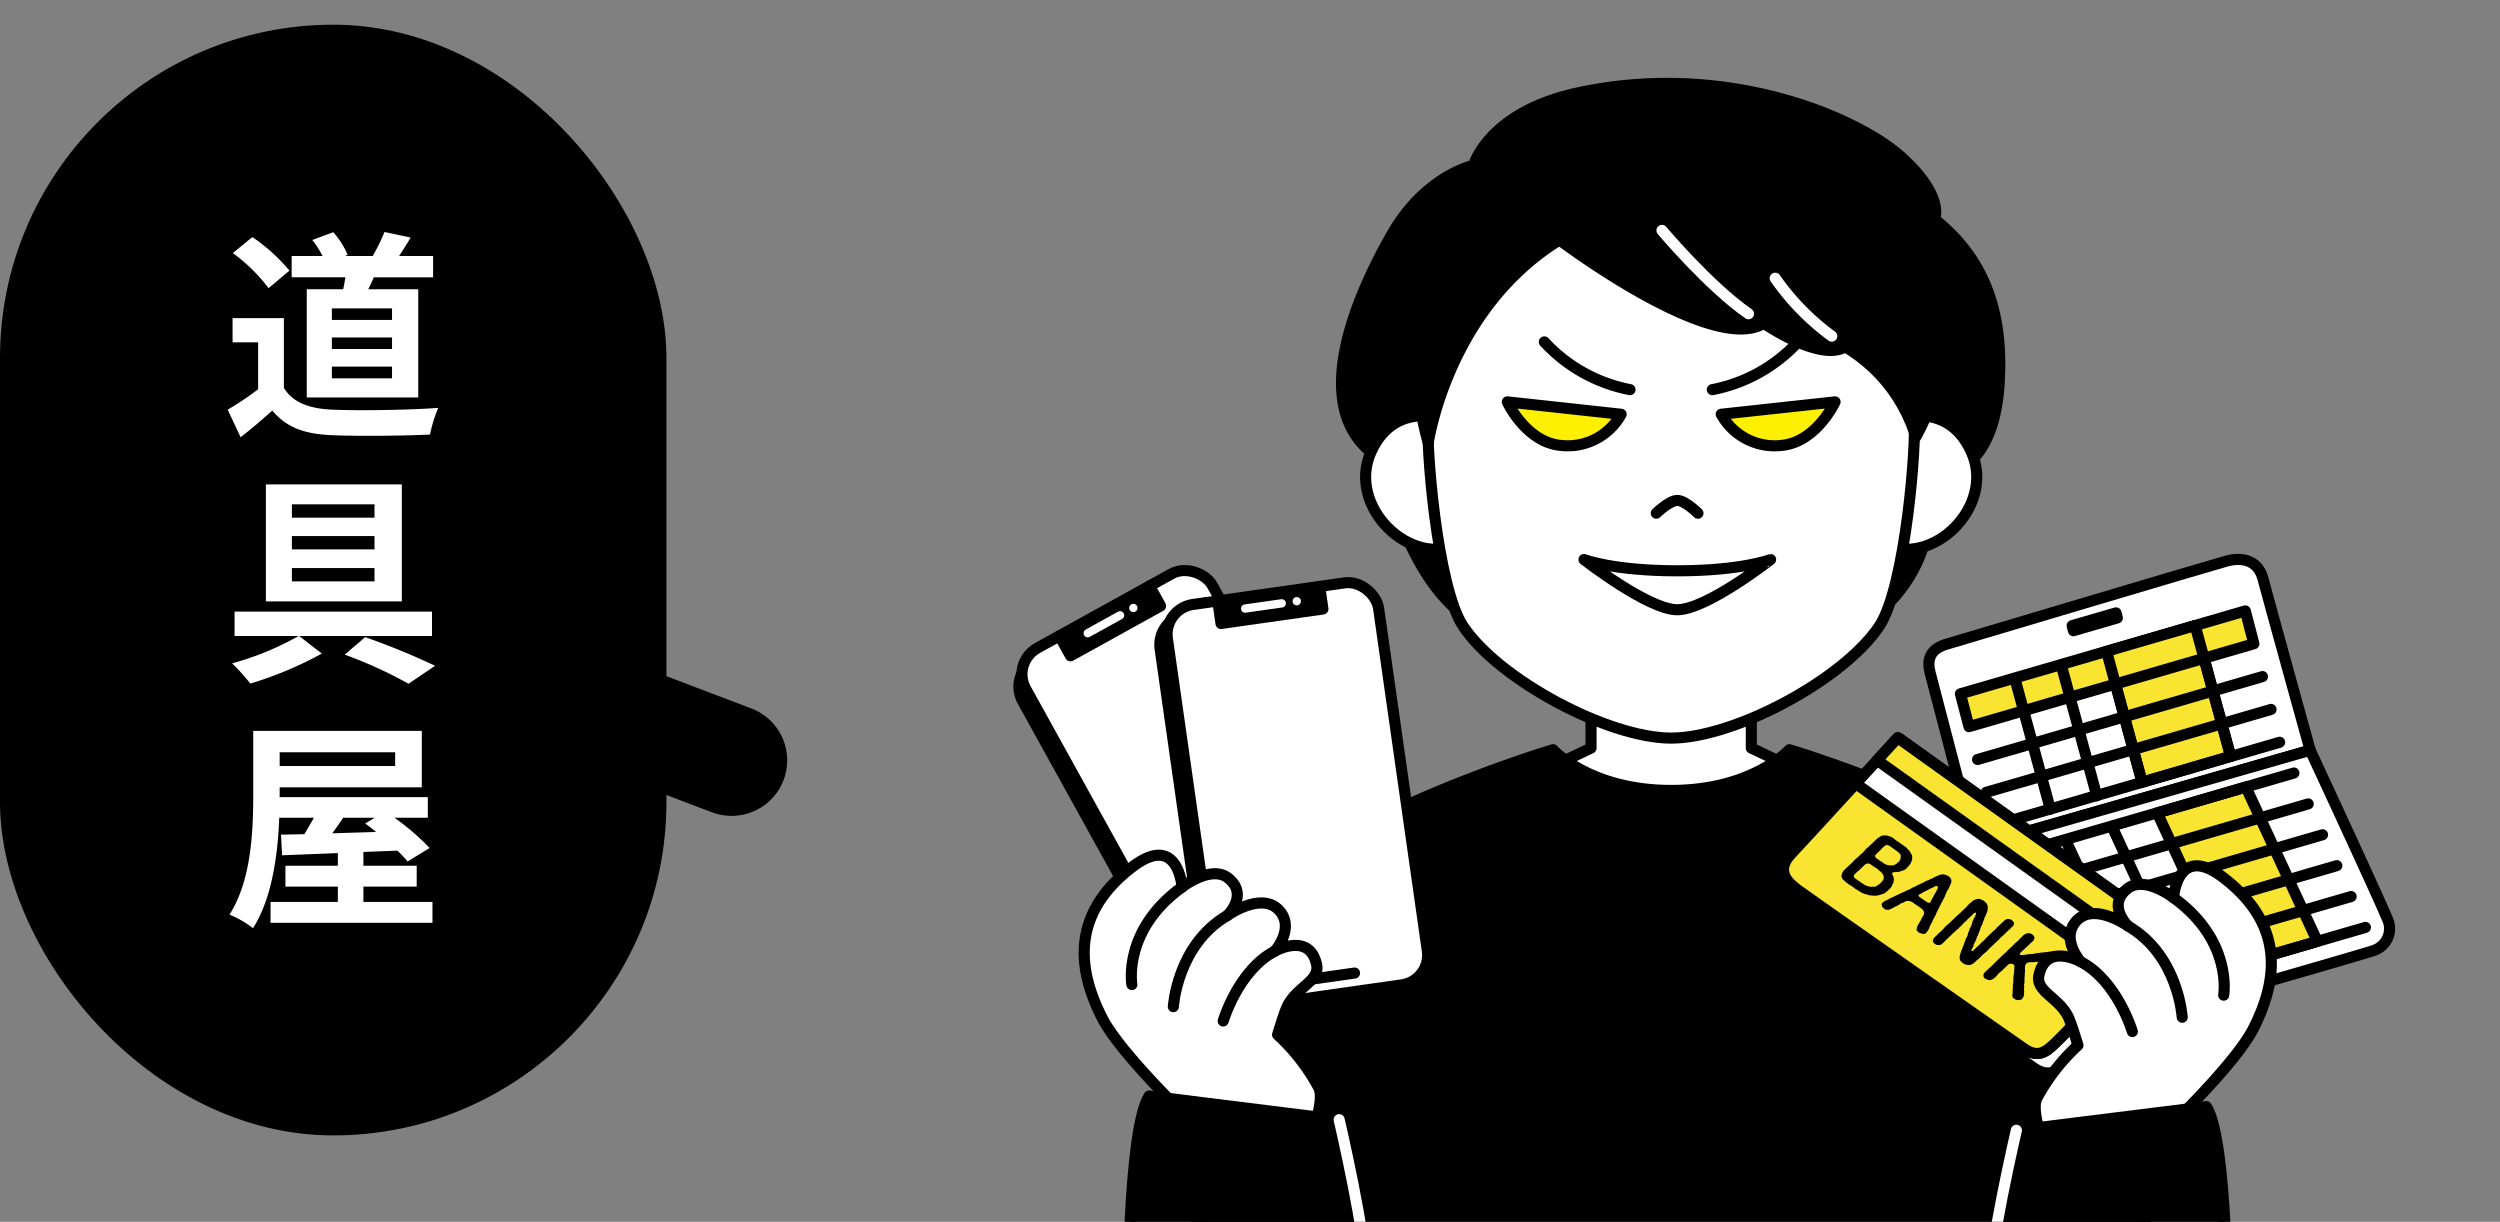
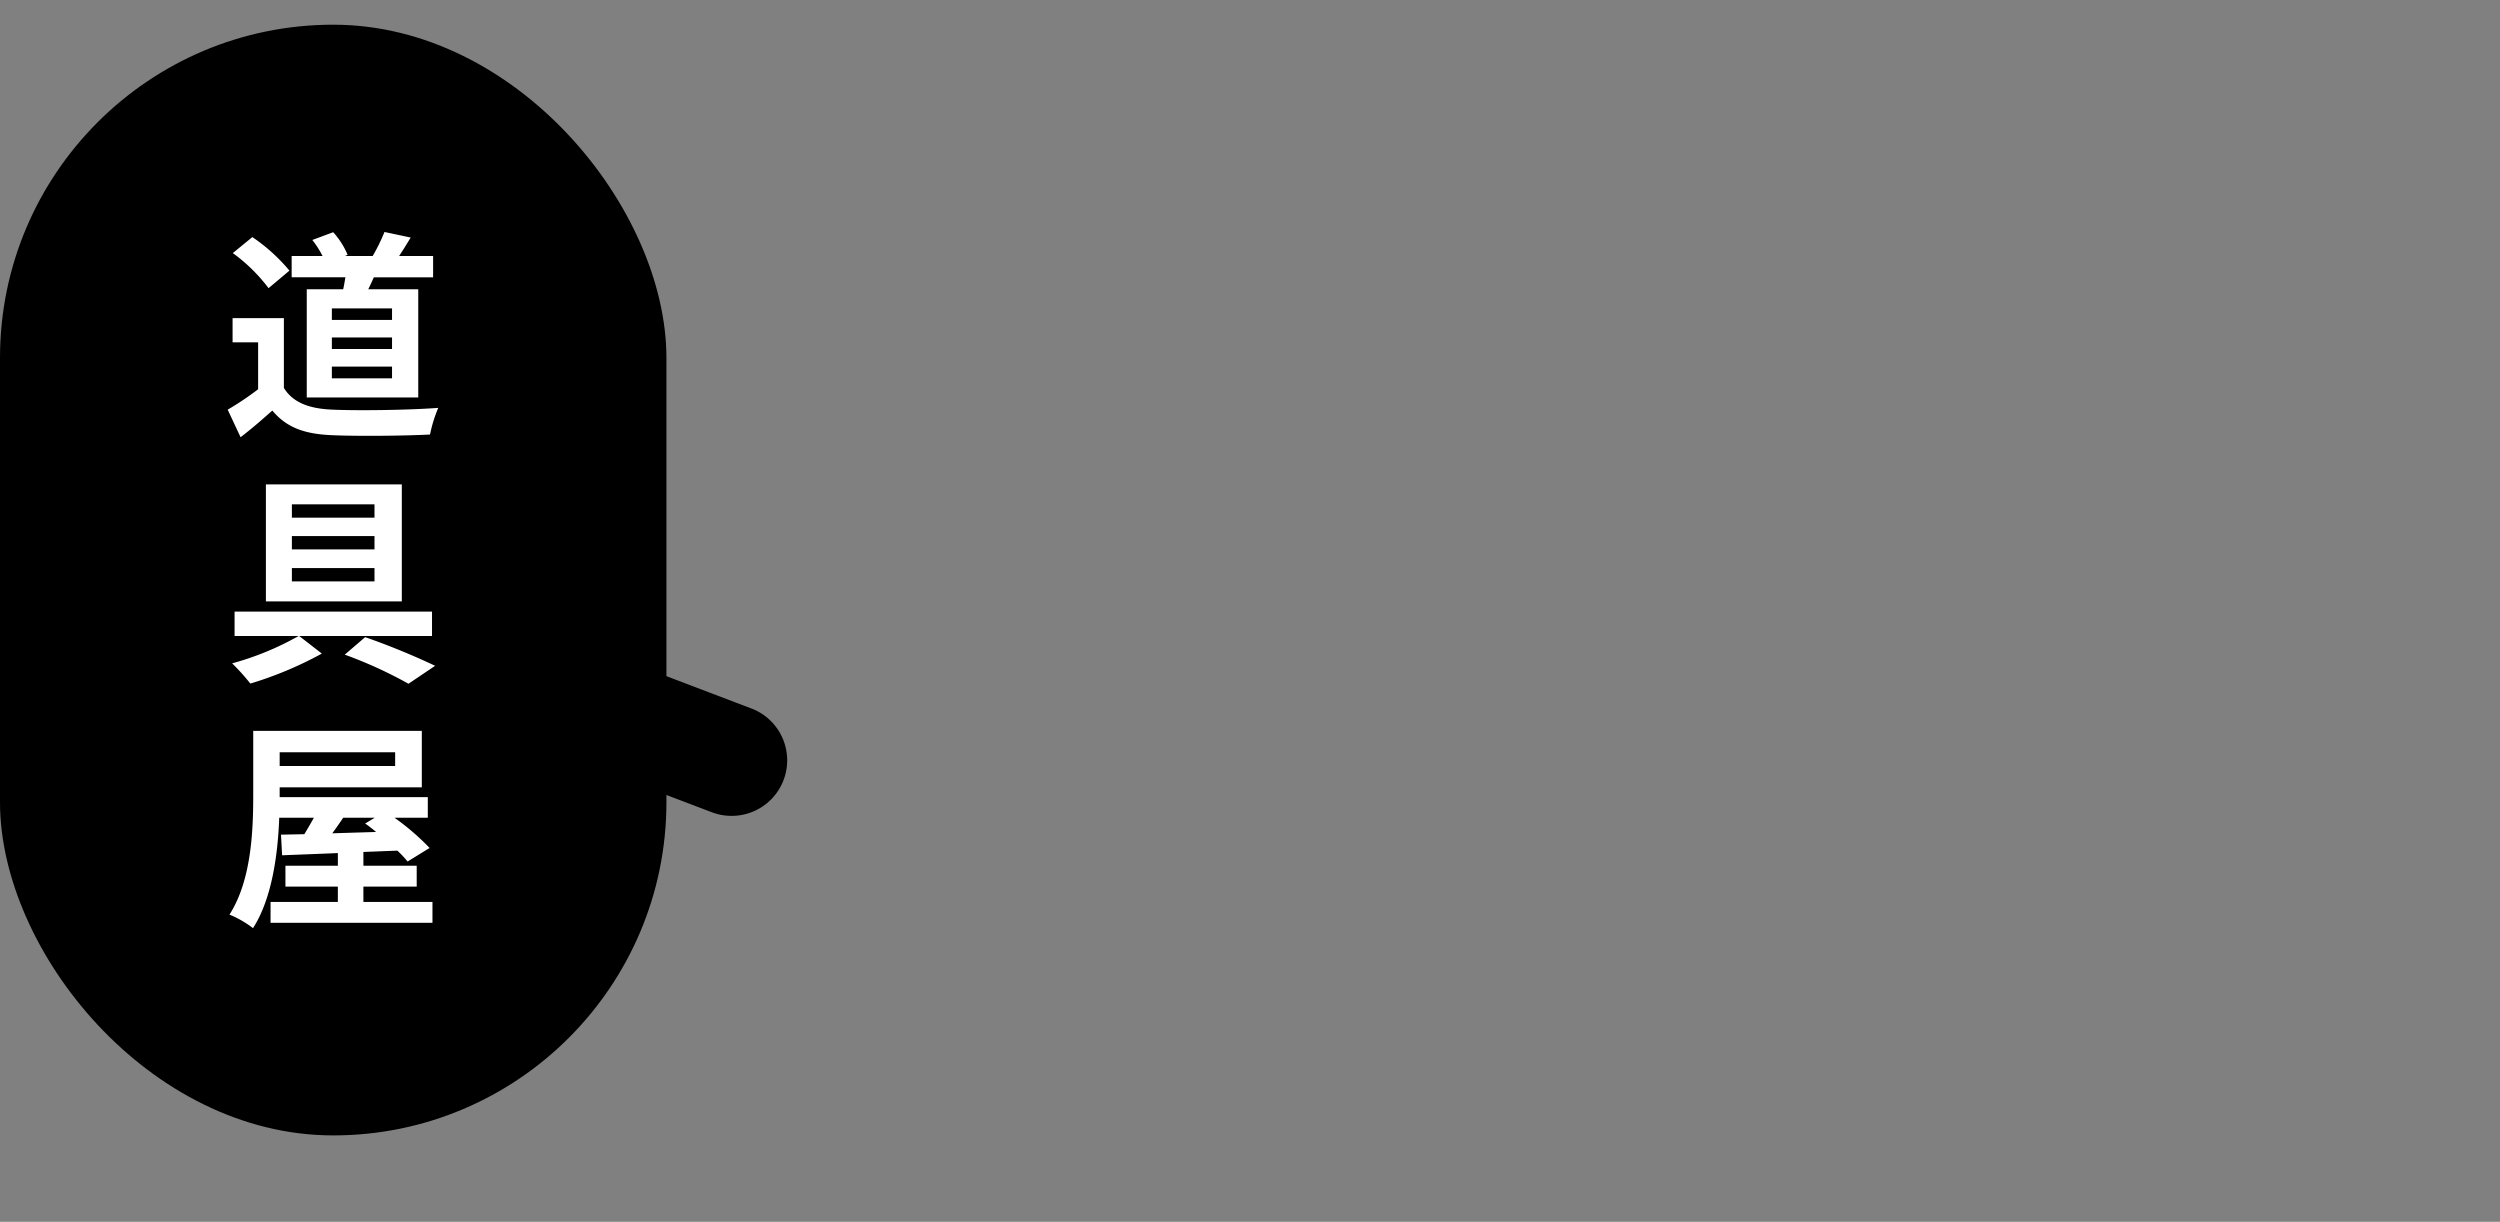
<svg xmlns="http://www.w3.org/2000/svg" width="306.25" height="149.669" viewBox="0 0 306.25 149.669">
  <rect x="0" y="0" width="306.25" height="149.669" fill="#808080" stroke="none" />
  <defs>
    <clipPath id="clip-path">
-       <rect id="長方形_17318" data-name="長方形 17318" width="197.291" height="149.669" transform="translate(747.823 4703.565)" fill="none" />
-     </clipPath>
+       </clipPath>
  </defs>
  <g id="グループ_16605" data-name="グループ 16605" transform="translate(-638.864 -4703.565)">
    <g id="グループ_16198" data-name="グループ 16198">
      <g id="グループ_16197" data-name="グループ 16197" clip-path="url(#clip-path)">
        <g id="グループ_16196" data-name="グループ 16196">
          <path id="パス_23560" data-name="パス 23560" d="M819.376,4723.821s-5.858,1.235-9.974,8.4-10.95,21.981-1.235,27.662c0,0,3.293,16.878,12.514,20.418s43.634,1.893,47.586-1.153a17.362,17.362,0,0,0,6.751-10.867,17.582,17.582,0,0,1,3.211-7.081s4.857-.823,5.516-10.455-2.3-15.89-7.9-20.336c0,0,1.318-2.717-4.034-7.574s-21.488-11.855-39.723-7.877C821.139,4717.344,819.376,4723.821,819.376,4723.821Z" stroke="#000" stroke-linecap="round" stroke-linejoin="round" stroke-width="1.361" />
          <path id="パス_23561" data-name="パス 23561" d="M853.4,4789.521v5.685l5.838,2.765-15.655,8.757-15.655-8.757,5.838-2.765v-5.685" fill="#fff" stroke="#000" stroke-linecap="round" stroke-linejoin="round" stroke-width="1.361" />
          <path id="パス_23562" data-name="パス 23562" d="M816.668,4755.1s-6.835-2.894-9.85,3.813,4.824,14.276,10.855,11.266C822.022,4768,816.668,4755.1,816.668,4755.1Z" fill="#fff" stroke="#000" stroke-linecap="round" stroke-linejoin="round" stroke-width="1.361" />
          <path id="パス_23563" data-name="パス 23563" d="M870.5,4755.1s6.836-2.894,9.851,3.813-4.825,14.276-10.856,11.266C865.145,4768,870.5,4755.1,870.5,4755.1Z" fill="#fff" stroke="#000" stroke-linecap="round" stroke-linejoin="round" stroke-width="1.361" />
          <path id="パス_23564" data-name="パス 23564" d="M813.841,4754.476c-.386,3.192,1.036,20.977,4.249,25.791,4.383,6.567,17.768,13.714,25.493,13.714s21.111-7.147,25.494-13.714c3.212-4.814,4.635-22.6,4.249-25.791,0,0,4.812-34.276-29.743-34.276S813.841,4754.476,813.841,4754.476Z" fill="#fff" stroke="#000" stroke-linecap="round" stroke-linejoin="round" stroke-width="1.361" />
          <path id="パス_23565" data-name="パス 23565" d="M849.715,4754.312l13.942-1.517s-2.272,4.934-6.549,5.333A7.473,7.473,0,0,1,849.715,4754.312Z" fill="#ffef00" stroke="#000" stroke-linecap="round" stroke-linejoin="round" stroke-width="1.361" />
          <path id="パス_23566" data-name="パス 23566" d="M848.628,4751.295a19.194,19.194,0,0,0,10.49-5.845" fill="#fff" stroke="#000" stroke-linecap="round" stroke-linejoin="round" stroke-width="1.361" />
          <path id="パス_23567" data-name="パス 23567" d="M837.451,4754.312l-13.941-1.517s2.272,4.934,6.549,5.333A7.471,7.471,0,0,0,837.451,4754.312Z" fill="#ffef00" stroke="#000" stroke-linecap="round" stroke-linejoin="round" stroke-width="1.361" />
          <path id="パス_23568" data-name="パス 23568" d="M838.539,4751.295a19.2,19.2,0,0,1-10.491-5.845" fill="#fff" stroke="#000" stroke-linecap="round" stroke-linejoin="round" stroke-width="1.361" />
          <path id="パス_23569" data-name="パス 23569" d="M844.333,4778.259c-3.555,0-11.429-6.15-11.429-6.15s3.54,1.38,11.429,1.38,11.429-1.38,11.429-1.38S847.888,4778.259,844.333,4778.259Z" fill="#fff" stroke="#000" stroke-linecap="round" stroke-linejoin="round" stroke-width="1.361" />
          <path id="パス_23570" data-name="パス 23570" d="M841.757,4766.432s1.612-1.565,2.576-1.565,2.529,1.565,2.529,1.565" fill="#fff" stroke="#000" stroke-linecap="round" stroke-linejoin="round" stroke-width="1.361" />
          <path id="パス_23571" data-name="パス 23571" d="M813.823,4757.821s2.33-16.382,16.079-24.861c0,0,18.726,14.16,25.028,10.208,0,0,6.915,4.775,9.962,2.882a19.337,19.337,0,0,1,8.662,11.041,25.51,25.51,0,0,0,2.946-8.718,23.383,23.383,0,0,0-7-19.283c-8.809-8.727-19.033-11.608-30.963-10.209s-20.35,6.692-23.621,15.231A37.808,37.808,0,0,0,813.823,4757.821Z" stroke="#000" stroke-linecap="round" stroke-linejoin="round" stroke-width="1.361" />
          <path id="パス_23572" data-name="パス 23572" d="M842.456,4731.791s5.739,6.833,10.6,10.209" fill="none" stroke="#fff" stroke-linecap="round" stroke-linejoin="round" stroke-width="1.361" />
          <path id="パス_23573" data-name="パス 23573" d="M856.329,4737.652a30.156,30.156,0,0,0,6.924,7.086" fill="none" stroke="#fff" stroke-linecap="round" stroke-linejoin="round" stroke-width="1.361" />
          <path id="パス_23574" data-name="パス 23574" d="M843.583,4856.054l-58.151-1.5s.749-24.708,5.491-36.937,38.185-22.212,38.185-22.212,4.492,4.991,14.475,4.991,14.476-4.991,14.476-4.991,33.443,9.983,38.185,22.212,5.49,36.937,5.49,36.937Z" stroke="#000" stroke-linecap="round" stroke-linejoin="round" stroke-width="1.361" />
          <g id="グループ_16186" data-name="グループ 16186">
            <path id="パス_23575" data-name="パス 23575" d="M880.854,4807.237l-5.538-21.206c-.409-1.565-.174-2.995,2.245-3.626,0,0,32.721-9.762,34.144-10.134s3.707-.36,4.376,2.2,5.781,21,5.781,21Z" fill="#fff" stroke="#000" stroke-linecap="round" stroke-linejoin="round" stroke-width="1.361" />
            <path id="パス_23576" data-name="パス 23576" d="M898.24,4779.262l-5.376,1.565-.162-.62,5.376-1.564Z" fill="#f9e432" stroke="#000" stroke-linecap="round" stroke-linejoin="round" stroke-width="1.361" />
            <path id="パス_23577" data-name="パス 23577" d="M921.862,4795.469l-41.008,11.768s9.449,19.88,9.889,20.982a3.8,3.8,0,0,0,3.837,1.886c1.423-.372,33.71-9.6,35.1-10.116a2.817,2.817,0,0,0,1.788-3.471C931.247,4815.664,921.862,4795.469,921.862,4795.469Z" fill="#fff" stroke="#000" stroke-linecap="round" stroke-linejoin="round" stroke-width="1.361" />
            <path id="パス_23578" data-name="パス 23578" d="M922.739,4818.884l-8.76-18.911-10.845,3.177,8.76,18.911Z" fill="#f9e432" stroke="#000" stroke-linecap="round" stroke-linejoin="round" stroke-width="1.361" />
-             <path id="パス_23579" data-name="パス 23579" d="M912.116,4796.206l-4.347-16.008-10.844,3.177,4.347,16.008Z" fill="#f9e432" stroke="#000" stroke-linecap="round" stroke-linejoin="round" stroke-width="1.361" />
            <path id="パス_23580" data-name="パス 23580" d="M914.965,4782.424l-34.9,10.156-1.051-4.023,34.9-10.156Z" fill="#f9e432" stroke="#000" stroke-linecap="round" stroke-linejoin="round" stroke-width="1.361" />
            <line id="線_376" data-name="線 376" x1="34.898" y2="10.156" transform="translate(881.118 4786.447)" fill="none" stroke="#000" stroke-linecap="round" stroke-linejoin="round" stroke-width="1.361" />
            <line id="線_377" data-name="線 377" x1="34.898" y2="10.156" transform="translate(882.168 4790.47)" fill="none" stroke="#000" stroke-linecap="round" stroke-linejoin="round" stroke-width="1.361" />
            <line id="線_378" data-name="線 378" x1="34.898" y2="10.156" transform="translate(883.219 4794.494)" fill="none" stroke="#000" stroke-linecap="round" stroke-linejoin="round" stroke-width="1.361" />
            <line id="線_379" data-name="線 379" y1="10.156" x2="34.898" transform="translate(884.97 4798.26)" fill="none" stroke="#000" stroke-linecap="round" stroke-linejoin="round" stroke-width="1.361" />
            <line id="線_380" data-name="線 380" x1="34.898" y2="10.156" transform="translate(893.73 4817.17)" fill="none" stroke="#000" stroke-linecap="round" stroke-linejoin="round" stroke-width="1.361" />
            <line id="線_381" data-name="線 381" x1="34.898" y2="10.156" transform="translate(891.978 4813.388)" fill="none" stroke="#000" stroke-linecap="round" stroke-linejoin="round" stroke-width="1.361" />
            <line id="線_382" data-name="線 382" x1="34.898" y2="10.156" transform="translate(890.226 4809.606)" fill="none" stroke="#000" stroke-linecap="round" stroke-linejoin="round" stroke-width="1.361" />
            <line id="線_383" data-name="線 383" x1="34.898" y2="10.156" transform="translate(888.474 4805.824)" fill="none" stroke="#000" stroke-linecap="round" stroke-linejoin="round" stroke-width="1.361" />
-             <line id="線_384" data-name="線 384" x1="34.898" y2="10.156" transform="translate(886.722 4802.042)" fill="none" stroke="#000" stroke-linecap="round" stroke-linejoin="round" stroke-width="1.361" />
            <line id="線_385" data-name="線 385" x1="8.739" y1="18.865" transform="translate(891.895 4806.452)" fill="none" stroke="#000" stroke-linecap="round" stroke-linejoin="round" stroke-width="1.361" />
            <line id="線_386" data-name="線 386" x1="8.733" y1="18.853" transform="translate(897.579 4804.812)" fill="none" stroke="#000" stroke-linecap="round" stroke-linejoin="round" stroke-width="1.361" />
-             <line id="線_387" data-name="線 387" x1="4.347" y1="16.008" transform="translate(885.684 4786.676)" fill="none" stroke="#000" stroke-linecap="round" stroke-linejoin="round" stroke-width="1.361" />
            <line id="線_388" data-name="線 388" x1="4.347" y1="16.008" transform="translate(891.369 4785.036)" fill="none" stroke="#000" stroke-linecap="round" stroke-linejoin="round" stroke-width="1.361" />
            <line id="線_389" data-name="線 389" x1="4.347" y1="16.008" transform="translate(896.924 4783.375)" fill="none" stroke="#000" stroke-linecap="round" stroke-linejoin="round" stroke-width="1.361" />
            <line id="線_390" data-name="線 390" x1="4.347" y1="16.008" transform="translate(907.769 4780.198)" fill="none" stroke="#000" stroke-linecap="round" stroke-linejoin="round" stroke-width="1.361" />
          </g>
          <g id="グループ_16189" data-name="グループ 16189">
            <path id="パス_23581" data-name="パス 23581" d="M904.1,4817.3l-12.364,16.446c-.912,1.214-2.1,1.876-3.977.465,0,0-26.271-18.368-27.374-19.2s-2.428-2.516-.934-4.5,12.068-16.5,12.068-16.5Z" fill="#fff" stroke="#000" stroke-linecap="round" stroke-linejoin="round" stroke-width="1.361" />
-             <path id="パス_23582" data-name="パス 23582" d="M903.914,4817.232s-10.751,11.7-13.356,14.173c-1.1,1.045-2.1,1.875-3.978.465,0,0-26.27-18.368-27.374-19.2s-3.027-2.3-.934-4.5c1.711-1.8,13.061-14.23,13.061-14.23Z" fill="#fff" stroke="#000" stroke-linecap="round" stroke-linejoin="round" stroke-width="1.361" />
+             <path id="パス_23582" data-name="パス 23582" d="M903.914,4817.232s-10.751,11.7-13.356,14.173c-1.1,1.045-2.1,1.875-3.978.465,0,0-26.27-18.368-27.374-19.2s-3.027-2.3-.934-4.5c1.711-1.8,13.061-14.23,13.061-14.23" fill="#fff" stroke="#000" stroke-linecap="round" stroke-linejoin="round" stroke-width="1.361" />
            <g id="グループ_16187" data-name="グループ 16187">
              <path id="パス_23583" data-name="パス 23583" d="M858.272,4808.169c-2.093,2.206-.17,3.673.934,4.5s27.374,19.2,27.374,19.2c1.876,1.41,2.876.58,3.978-.465,1.38-1.311,5.04-5.2,8.183-8.582L866.2,4799.557C862.949,4803.1,859.2,4807.192,858.272,4808.169Z" fill="#f9e432" stroke="#000" stroke-linecap="round" stroke-linejoin="round" stroke-width="1.361" />
              <path id="パス_23584" data-name="パス 23584" d="M903.914,4817.232l-32.581-23.293s-1.036,1.135-2.519,2.756l32.567,23.282C902.881,4818.356,903.914,4817.232,903.914,4817.232Z" fill="#f9e432" stroke="#000" stroke-linecap="round" stroke-linejoin="round" stroke-width="1.361" />
            </g>
            <g id="グループ_16188" data-name="グループ 16188">
              <path id="パス_23585" data-name="パス 23585" d="M869.87,4812.865a.75.75,0,0,1-.4.218c-.107.047-.334.1-.45.15a2.593,2.593,0,0,1-.5.057c-.195,0-.4-.045-.62-.041a5.337,5.337,0,0,0-.566-.161,2.981,2.981,0,0,1-.533-.236c-.16-.1-.327-.212-.482-.3-.2-.088-.355-.268-.536-.37-.172-.155-.447-.248-.545-.376a1.944,1.944,0,0,1-.516-.429c-.111-.088-.168-.129-.188-.263a.226.226,0,0,1-.07-.29.9.9,0,0,1,.162-.468c.028-.139.225-.258.35-.4s.3-.25.457-.435a3.286,3.286,0,0,0,.464-.442,3.111,3.111,0,0,1,.458-.434,3.431,3.431,0,0,0,.463-.442,2.293,2.293,0,0,0,.465-.442,1.738,1.738,0,0,1,.464-.441,4.361,4.361,0,0,1,.459-.434,3.874,3.874,0,0,1,.458-.435,1.484,1.484,0,0,1,.476-.373.942.942,0,0,1,.6-.175,2.052,2.052,0,0,1,.344.029c.083.047.179.052.318.112a1.4,1.4,0,0,1,.554.323,2.57,2.57,0,0,0,.5.348,3.163,3.163,0,0,0,.5.346,3.033,3.033,0,0,0,.421.315,3.241,3.241,0,0,0,.362.384c.086.083.166.3.262.423a.7.7,0,0,1,.1.468.566.566,0,0,1-.039.324c-.015.1-.089.181-.111.3a2.763,2.763,0,0,1-.425.541,1.049,1.049,0,0,1-.558.378c-.089.059-.256.078-.322.128-.161.033-.255.054-.356.068-.339.046-.432-.045-.574.076-.1.078-.083.175.046.37.058.138.04.21.084.315s0,.264,0,.335c-.062.1-.005.226-.07.3-.077.128-.137.2-.137.282a1.941,1.941,0,0,1-.421.508A2.79,2.79,0,0,1,869.87,4812.865Zm-.679-1.074c.077-.141.3-.255.325-.4a.444.444,0,0,0,.084-.452c.027-.175-.135-.309-.244-.5-.177-.133-.323-.271-.449-.371a1.193,1.193,0,0,0-.342-.236c-.158-.084-.255-.186-.454-.313-.116-.067-.227-.18-.345-.164a.5.5,0,0,0-.4.087c-.179.143-.353.349-.456.435s-.272.273-.37.35a2.231,2.231,0,0,0-.378.345c-.115.126-.243.2-.2.345a.431.431,0,0,0,.278.324,1.767,1.767,0,0,0,.428.295,3,3,0,0,0,.427.3,1.979,1.979,0,0,0,.584.295,3.238,3.238,0,0,1,.333.07c.087.014.217-.043.348,0a.778.778,0,0,0,.448-.138C868.905,4812.006,869.03,4811.875,869.191,4811.791Zm.428-4.485c-.147.068-.2.176-.311.295a1.568,1.568,0,0,1-.309.294,5.368,5.368,0,0,1-.384.377.292.292,0,0,0-.035.253.6.6,0,0,0,.249.245,4.192,4.192,0,0,0,.42.29,2.5,2.5,0,0,1,.316.218,1.344,1.344,0,0,0,.455.23,1.524,1.524,0,0,0,.574.069.637.637,0,0,0,.435-.124c.155-.049.218-.151.362-.245.069-.122.22-.211.257-.343,0-.135.06-.261.065-.392a.506.506,0,0,0-.173-.384c-.069-.085-.253-.2-.349-.3a3.662,3.662,0,0,1-.383-.265,3.651,3.651,0,0,0-.379-.261.7.7,0,0,0-.473-.182C869.828,4807.089,869.728,4807.2,869.619,4807.306Z" />
              <path id="パス_23586" data-name="パス 23586" d="M874.871,4817.782a.471.471,0,0,1-.51.168,2.661,2.661,0,0,1-.505-.178c-.055-.087-.146-.15-.21-.266a2.081,2.081,0,0,1,.045-.32,1.239,1.239,0,0,1,.269-.517c.027-.174.222-.318.263-.5a.759.759,0,0,1,.138-.267,1.969,1.969,0,0,0,.2-.37.523.523,0,0,0-.016-.276,1.029,1.029,0,0,0-.188-.3,5.787,5.787,0,0,0-.648-.47c-.207-.119-.36-.25-.593-.41a1.158,1.158,0,0,0-.433-.141.611.611,0,0,0-.383.036,2.8,2.8,0,0,1-.419.22.458.458,0,0,0-.3.151,2.556,2.556,0,0,1-.564.289,2.963,2.963,0,0,1-.587.3.474.474,0,0,1-.381.076.462.462,0,0,1-.367-.12c-.161-.136-.248-.207-.282-.365a.363.363,0,0,1,.11-.407c.113-.067.219-.152.264-.181.1-.079.247-.1.412-.2a4.109,4.109,0,0,1,.4-.2,3.84,3.84,0,0,1,.4-.186,1.552,1.552,0,0,1,.407-.191,1.765,1.765,0,0,1,.406-.193,4.129,4.129,0,0,1,.4-.192c.1-.04.244-.122.414-.2a.952.952,0,0,0,.381-.185,2.037,2.037,0,0,1,.4-.191c.171-.053.212-.133.4-.2.082-.063.294-.1.4-.191.093-.033.212-.12.407-.192a.943.943,0,0,1,.4-.193,2.132,2.132,0,0,0,.389-.191,1.322,1.322,0,0,0,.406-.193c.073-.07.269-.1.4-.191.116-.017.229-.108.347-.124a1.493,1.493,0,0,1,.338-.045,1.39,1.39,0,0,1,.642.213.773.773,0,0,1,.346.385c.071.1.039.182.033.326.019.12-.079.187-.108.335-.1.161-.121.292-.172.354a1.634,1.634,0,0,1-.177.349.548.548,0,0,0-.163.348c-.1.085-.109.215-.171.354a1.083,1.083,0,0,1-.177.349,1.239,1.239,0,0,1-.172.354c-.041.092-.133.234-.18.347a1.548,1.548,0,0,0-.168.356c-.047.125-.158.217-.172.341a1.314,1.314,0,0,0-.178.361,1.936,1.936,0,0,1-.163.349,2.159,2.159,0,0,0-.181.346c-.1.112-.112.274-.167.356-.069.146-.164.249-.172.354a.859.859,0,0,0-.17.341,1.171,1.171,0,0,1-.178.361A1.5,1.5,0,0,0,874.871,4817.782Zm.477-3.725c.107-.156.1-.244.193-.374.067-.064.086-.207.167-.309s.087-.193.164-.309c.062-.127.152-.187.158-.3.084-.063.126-.228.167-.3.05-.1.138-.209-.017-.326-.117-.1-.283.009-.383.06-.129.069-.245.123-.351.17a1.688,1.688,0,0,0-.35.182c-.129.092-.222.1-.343.175a1.077,1.077,0,0,0-.356.189,2.223,2.223,0,0,1-.414.211c-.149.1-.1.221.035.326.192.146.294.2.461.317.075.067.293.2.459.319C875.148,4814.209,875.309,4814.151,875.348,4814.057Z" />
              <path id="パス_23587" data-name="パス 23587" d="M880.825,4821.408c-.168.1-.223.212-.354.254a.845.845,0,0,1-.459.119,1.283,1.283,0,0,1-.646-.194,3.2,3.2,0,0,1-.318-.3c-.1-.069-.108-.256-.125-.376a1.388,1.388,0,0,1,.043-.382,2.544,2.544,0,0,1,.121-.364,3.352,3.352,0,0,1,.172-.439c.005-.154.108-.252.171-.439a1.464,1.464,0,0,1,.173-.436,1.306,1.306,0,0,1,.164-.445,1.23,1.23,0,0,0,.171-.437,1.389,1.389,0,0,1,.178-.446.765.765,0,0,1,.174-.436c.066-.161.13-.334.162-.446a.86.86,0,0,1,.178-.444c.012-.163.16-.3.2-.441a1.918,1.918,0,0,0,.107-.279.115.115,0,0,0-.2-.081,1.966,1.966,0,0,0-.246.22,3.275,3.275,0,0,1-.243.231c-.114.15-.232.179-.3.3-.144.083-.2.242-.3.3a1.377,1.377,0,0,0-.353.337,1.793,1.793,0,0,1-.355.336,1.536,1.536,0,0,1-.353.337c-.1.091-.251.226-.355.336a1.7,1.7,0,0,0-.353.337c-.109.119-.275.21-.355.336a1.662,1.662,0,0,0-.353.337,3.933,3.933,0,0,1-.37.35.481.481,0,0,1-.453.17.532.532,0,0,1-.461-.136.549.549,0,0,1-.251-.355,1.091,1.091,0,0,1,.144-.384,7.648,7.648,0,0,0,.583-.565,3.772,3.772,0,0,0,.575-.548,2.7,2.7,0,0,1,.575-.547,7.11,7.11,0,0,1,.583-.554,6.629,6.629,0,0,1,.575-.547,5.4,5.4,0,0,0,.575-.545,7.835,7.835,0,0,0,.575-.547,2.566,2.566,0,0,1,.575-.548,1.287,1.287,0,0,1,.353-.253,2.2,2.2,0,0,1,.425-.116,1.25,1.25,0,0,1,.363.056,2.3,2.3,0,0,0,.311.154,3.548,3.548,0,0,1,.379.358,1.257,1.257,0,0,1,.152.446c-.02.13-.027.247-.042.369a.769.769,0,0,1-.114.356c-.078.128-.068.268-.154.379a.922.922,0,0,0-.151.392c-.024.116-.142.228-.152.378s-.13.274-.152.391a1.455,1.455,0,0,0-.154.379c-.068.134-.1.305-.151.392-.075.153-.1.317-.152.391a1.1,1.1,0,0,0-.153.379c-.078.187-.12.279-.186.452-.055.119-.206.306-.194.447-.02.154-.1.207-.148.333-.026.078-.113.176-.123.253a.1.1,0,0,0,.157.072,2.461,2.461,0,0,0,.2-.163,4.275,4.275,0,0,0,.331-.341,3.023,3.023,0,0,0,.405-.361,5.286,5.286,0,0,1,.392-.371,1.661,1.661,0,0,0,.3-.325c.058-.07.2-.165.326-.309.084-.1.219-.211.315-.3a3.6,3.6,0,0,1,.332-.317,1.61,1.61,0,0,0,.326-.309c.039-.1.2-.189.314-.314.128-.093.177-.181.317-.3.137-.087.2-.222.35-.317a.514.514,0,0,1,.443-.176.68.68,0,0,1,.471.143c.122.145.229.219.249.353a.7.7,0,0,1-.144.385,1.374,1.374,0,0,0-.294.28c-.1.125-.263.195-.289.274a7.345,7.345,0,0,0-.575.547,4.165,4.165,0,0,0-.576.547c-.173.181-.376.344-.574.545-.222.21-.407.375-.575.548a3.944,3.944,0,0,1-.577.546,7.4,7.4,0,0,0-.574.548C881.239,4821.055,880.951,4821.219,880.825,4821.408Z" />
              <path id="パス_23588" data-name="パス 23588" d="M886.148,4826.065a.616.616,0,0,1-.5-.141.418.418,0,0,1-.275-.455,2.342,2.342,0,0,0,.034-.485,4.254,4.254,0,0,0,.036-.472,1.332,1.332,0,0,1,.034-.485,3.651,3.651,0,0,0,.032-.486,1.562,1.562,0,0,1,.034-.484c-.009-.114.056-.3.042-.479.011-.054.005-.143.019-.254.048-.1,0-.192.023-.324a.31.31,0,0,0-.274-.358.541.541,0,0,0-.448.055c-.177.143-.309.308-.45.427-.163.142-.284.312-.449.439a1.964,1.964,0,0,0-.457.436,2.681,2.681,0,0,1-.465.442,1.07,1.07,0,0,1-.475.192,1.371,1.371,0,0,1-.495-.149.437.437,0,0,1-.273-.371.447.447,0,0,1,.156-.422c.078-.118.185-.165.31-.3a3.086,3.086,0,0,1,.3-.287,1.414,1.414,0,0,0,.3-.287,1.2,1.2,0,0,0,.3-.288c.125-.119.183-.187.3-.288a1.159,1.159,0,0,1,.3-.286c.112-.094.165-.214.31-.295a1.13,1.13,0,0,1,.3-.287,3.161,3.161,0,0,0,.3-.287,2,2,0,0,1,.31-.294c.047-.1.193-.158.3-.288.09-.072.152-.174.3-.287.077-.142.17-.162.3-.289a1.949,1.949,0,0,0,.3-.286c.063-.1.17-.15.3-.288a1.521,1.521,0,0,1,.31-.294,1.142,1.142,0,0,1,.487-.185.984.984,0,0,1,.5.152c.155.142.241.226.26.373a.655.655,0,0,1-.159.41c-.188.2-.356.311-.5.477-.167.187-.353.312-.5.476a6.893,6.893,0,0,0-.554.527c-.215.177-.009.259.086.264.237,0,.378-.029.559-.037a4.246,4.246,0,0,1,.556-.077,1.99,1.99,0,0,0,.565-.07,3.949,3.949,0,0,1,.556-.076c.131-.042.434-.039.566-.068a4.265,4.265,0,0,0,.556-.076,2.572,2.572,0,0,0,.572-.076.7.7,0,0,1,.563.109.607.607,0,0,1,.252.368.38.38,0,0,1-.135.415.926.926,0,0,1-.567.236,1.7,1.7,0,0,1-.45.043c-.22,0-.312.05-.447.041a3.221,3.221,0,0,1-.449.041c-.123.037-.323.019-.447.043-.129,0-.332.037-.441.034a3.92,3.92,0,0,1-.449.041,1.354,1.354,0,0,0-.553.042.5.5,0,0,0-.317.386,1.519,1.519,0,0,0-.021.348c-.061.115.029.154,0,.266.027.152-.058.311-.027.5.023.173-.077.322-.014.5-.059.165.009.358-.027.5a.8.8,0,0,0-.014.5.853.853,0,0,0-.018.5c.008.2-.043.333-.023.5a1.485,1.485,0,0,1-.191.388C886.512,4826.063,886.352,4826.037,886.148,4826.065Z" />
            </g>
          </g>
          <g id="グループ_16191" data-name="グループ 16191">
            <g id="グループ_16190" data-name="グループ 16190">
              <rect id="長方形_17312" data-name="長方形 17312" width="26.137" height="49.741" rx="3.685" transform="translate(762.356 4786.23) rotate(-28.956)" stroke="#000" stroke-linecap="round" stroke-linejoin="round" stroke-width="1.361" />
              <rect id="長方形_17313" data-name="長方形 17313" width="26.137" height="49.741" rx="3.685" transform="translate(762.732 4784.727) rotate(-28.956)" fill="#fff" />
              <rect id="長方形_17314" data-name="長方形 17314" width="26.137" height="49.741" rx="3.685" transform="translate(762.732 4784.727) rotate(-28.956)" fill="none" stroke="#000" stroke-linecap="round" stroke-linejoin="round" stroke-width="1.361" />
            </g>
            <line id="線_391" data-name="線 391" y1="3.731" x2="6.743" transform="translate(793.788 4818.089)" fill="#fff" stroke="#000" stroke-linecap="round" stroke-linejoin="round" stroke-width="1.361" />
            <path id="パス_23589" data-name="パス 23589" d="M779.683,4775.347l1.352,2.444L770,4783.9l-1.352-2.443" stroke="#000" stroke-linecap="round" stroke-linejoin="round" stroke-width="1.361" />
            <line id="線_392" data-name="線 392" y1="2.191" x2="3.961" transform="translate(772.112 4778.941)" fill="none" stroke="#fff" stroke-linecap="round" stroke-linejoin="round" stroke-width="1.02" />
            <line id="線_393" data-name="線 393" transform="translate(777.7 4778.041)" fill="none" stroke="#fff" stroke-linecap="round" stroke-linejoin="round" stroke-width="1.02" />
          </g>
          <g id="グループ_16193" data-name="グループ 16193">
            <g id="グループ_16192" data-name="グループ 16192">
              <rect id="長方形_17315" data-name="長方形 17315" width="26.137" height="49.741" rx="3.685" transform="translate(780.46 4779.405) rotate(-8.104)" stroke="#000" stroke-linecap="round" stroke-linejoin="round" stroke-width="1.361" />
              <rect id="長方形_17316" data-name="長方形 17316" width="26.137" height="49.741" rx="3.685" transform="translate(781.347 4778.133) rotate(-8.104)" fill="#fff" />
              <rect id="長方形_17317" data-name="長方形 17317" width="26.137" height="49.741" rx="3.685" transform="translate(781.347 4778.133) rotate(-8.104)" fill="none" stroke="#000" stroke-linecap="round" stroke-linejoin="round" stroke-width="1.361" />
            </g>
            <line id="線_394" data-name="線 394" y1="1.086" x2="7.629" transform="translate(797.165 4822.765)" fill="#fff" stroke="#000" stroke-linecap="round" stroke-linejoin="round" stroke-width="1.361" />
            <path id="パス_23590" data-name="パス 23590" d="M800.526,4775.4l.394,2.765-12.483,1.777-.394-2.765" stroke="#000" stroke-linecap="round" stroke-linejoin="round" stroke-width="1.361" />
            <line id="線_395" data-name="線 395" y1="0.638" x2="4.481" transform="translate(791.392 4777.475)" fill="none" stroke="#fff" stroke-linecap="round" stroke-linejoin="round" stroke-width="1.02" />
            <line id="線_396" data-name="線 396" transform="translate(797.715 4777.213)" fill="none" stroke="#fff" stroke-linecap="round" stroke-linejoin="round" stroke-width="1.02" />
          </g>
          <g id="グループ_16194" data-name="グループ 16194">
            <path id="パス_23591" data-name="パス 23591" d="M901.322,4844.793s11.028-10.188,13.591-15.25,4.436-12.306-3.741-18.509c-5.6-4.251-6.052,2.5-6.052,2.5s-3.537-2.728-5.61-1.135c-2.638,2.028.045,4.608.045,4.608s-4.332-3.084-6.449-.493c-1.759,2.152.639,4.863.639,4.863s-4.23-2.382-5.107,1.644c-.443,2.032,2.471,2.741,3.609,5.158.363.77,1.166,3.436,1.166,3.436a24.766,24.766,0,0,0-5.019,6.454c-.856,1.558,1.1,6.521,1.1,6.521Z" fill="#fff" stroke="#000" stroke-linecap="round" stroke-linejoin="round" stroke-width="1.361" />
            <path id="パス_23592" data-name="パス 23592" d="M911.264,4825.47s1.166-6.662-6.144-11.936" fill="none" stroke="#000" stroke-linecap="round" stroke-linejoin="round" stroke-width="1.361" />
            <path id="パス_23593" data-name="パス 23593" d="M906.184,4828.176s-.449-7.574-6.629-11.169" fill="none" stroke="#000" stroke-linecap="round" stroke-linejoin="round" stroke-width="1.361" />
            <path id="パス_23594" data-name="パス 23594" d="M900.077,4829.932s-1.846-6.231-6.332-8.555" fill="none" stroke="#000" stroke-linecap="round" stroke-linejoin="round" stroke-width="1.361" />
          </g>
          <path id="パス_23595" data-name="パス 23595" d="M911.74,4865.026s.032-21.833-2.593-25.9l-23.277,2.9s-3.516,15.1-3.226,19.042S911.74,4865.026,911.74,4865.026Z" stroke="#000" stroke-linecap="round" stroke-linejoin="round" stroke-width="1.361" />
          <g id="グループ_16195" data-name="グループ 16195">
            <path id="パス_23596" data-name="パス 23596" d="M787.46,4843.494s-11.028-10.188-13.591-15.249-4.436-12.306,3.741-18.51c5.6-4.25,6.052,2.5,6.052,2.5s3.537-2.728,5.61-1.135c2.638,2.029-.045,4.608-.045,4.608s4.332-3.084,6.45-.492c1.758,2.152-.64,4.862-.64,4.862s4.23-2.382,5.108,1.644c.442,2.032-2.472,2.741-3.61,5.158-.362.77-1.166,3.437-1.166,3.437a24.761,24.761,0,0,1,5.019,6.454c.856,1.557-1.095,6.52-1.095,6.52Z" fill="#fff" stroke="#000" stroke-linecap="round" stroke-linejoin="round" stroke-width="1.361" />
            <path id="パス_23597" data-name="パス 23597" d="M777.518,4824.171s-1.166-6.662,6.144-11.936" fill="none" stroke="#000" stroke-linecap="round" stroke-linejoin="round" stroke-width="1.361" />
            <path id="パス_23598" data-name="パス 23598" d="M782.6,4826.878s.449-7.575,6.629-11.17" fill="none" stroke="#000" stroke-linecap="round" stroke-linejoin="round" stroke-width="1.361" />
            <path id="パス_23599" data-name="パス 23599" d="M788.705,4828.633s1.846-6.231,6.332-8.555" fill="none" stroke="#000" stroke-linecap="round" stroke-linejoin="round" stroke-width="1.361" />
          </g>
          <path id="パス_23600" data-name="パス 23600" d="M777.042,4863.727s-.031-21.833,2.593-25.9l23.277,2.9s3.516,15.1,3.226,19.042S777.042,4863.727,777.042,4863.727Z" stroke="#000" stroke-linecap="round" stroke-linejoin="round" stroke-width="1.361" />
          <path id="パス_23601" data-name="パス 23601" d="M802.912,4840.726s3.516,15.1,3.226,19.042" fill="none" stroke="#fff" stroke-linecap="round" stroke-linejoin="round" stroke-width="1.361" />
          <path id="パス_23602" data-name="パス 23602" d="M885.87,4842.024s-3.516,15.1-3.226,19.042" fill="none" stroke="#fff" stroke-linecap="round" stroke-linejoin="round" stroke-width="1.361" />
        </g>
      </g>
    </g>
    <g id="グループ_16213" data-name="グループ 16213">
      <g id="グループ_16210" data-name="グループ 16210">
        <rect id="長方形_17320" data-name="長方形 17320" width="81.638" height="136.063" rx="40.819" transform="translate(638.864 4706.59)" />
        <path id="パス_23633" data-name="パス 23633" d="M728.475,4803.509a6.8,6.8,0,0,1-2.418-.445l-29.135-11.081a6.8,6.8,0,1,1,4.837-12.717l29.136,11.081a6.8,6.8,0,0,1-2.42,13.162Z" />
      </g>
      <g id="グループ_16212" data-name="グループ 16212">
        <g id="グループ_16211" data-name="グループ 16211">
          <path id="パス_23634" data-name="パス 23634" d="M673.64,4751.083c1.115,1.822,3.156,2.557,5.985,2.666,3.184.136,9.3.054,12.923-.218a17.067,17.067,0,0,0-1.007,3.265c-3.264.163-8.732.217-11.97.082-3.346-.137-5.578-.9-7.346-3.021-1.2,1.062-2.394,2.123-3.891,3.265l-1.578-3.373a36.007,36.007,0,0,0,3.728-2.5V4745.5h-3.129v-2.965h6.285Zm-1.877-12.216a20.589,20.589,0,0,0-4.381-4.3l2.395-1.959a21.851,21.851,0,0,1,4.543,4.108Zm9.141.136c.109-.49.19-.979.272-1.469h-6.584v-2.612h3.781a11.33,11.33,0,0,0-1.251-1.959l2.558-.952a9.651,9.651,0,0,1,1.768,2.775l-.327.136h3.4a22.509,22.509,0,0,0,1.441-2.939l3.211.681c-.49.816-.979,1.6-1.415,2.258h4.162v2.612h-7.264c-.217.516-.462,1.006-.68,1.469H690.1v13.25H676.442V4739Zm5.985,2.339h-7.372v1.415h7.372Zm0,3.565h-7.372v1.414h7.372Zm0,3.564h-7.372v1.442h7.372Z" fill="#fff" />
          <path id="パス_23635" data-name="パス 23635" d="M675.517,4781.479l2.775,2.149a45.382,45.382,0,0,1-8.761,3.673,26.488,26.488,0,0,0-2.23-2.476,35.387,35.387,0,0,0,8.135-3.346H667.6v-2.993h24.186v2.993Zm12.569-4.244h-16.65V4762.9h16.65Zm-3.346-11.889H674.619v1.632H684.74Zm0,3.89H674.619v1.633H684.74Zm0,3.918H674.619v1.632H684.74Zm-1.143,8.461a88.419,88.419,0,0,1,8.57,3.51l-3.264,2.2a52.8,52.8,0,0,0-7.809-3.565Z" fill="#fff" />
          <path id="パス_23636" data-name="パス 23636" d="M691.841,4814.053v2.556H672.007v-2.556h8.244v-1.878H673.83v-2.558h6.421v-1.551c-2.557.11-4.9.192-6.829.273l-.136-2.53,2.857-.055c.381-.625.789-1.333,1.17-2.014h-4.244c-.163,4.436-.872,9.877-3.211,13.523a12.56,12.56,0,0,0-2.884-1.659c2.693-4.191,2.911-10.313,2.911-14.638V4793.1h20.65v6.911H673.123v1.2H691.27v2.529h-4.081a29.446,29.446,0,0,1,4.3,3.7l-2.694,1.66a13.557,13.557,0,0,0-1.252-1.333l-4.162.163v1.686h6.529v2.558H683.38v1.878Zm-18.718-18.338v1.687H687.27v-1.687Zm7.781,8.025c-.435.655-.9,1.307-1.333,1.906,1.713-.055,3.537-.109,5.36-.164a15.155,15.155,0,0,0-1.334-1.034l1.17-.708Z" fill="#fff" />
        </g>
      </g>
    </g>
  </g>
</svg>